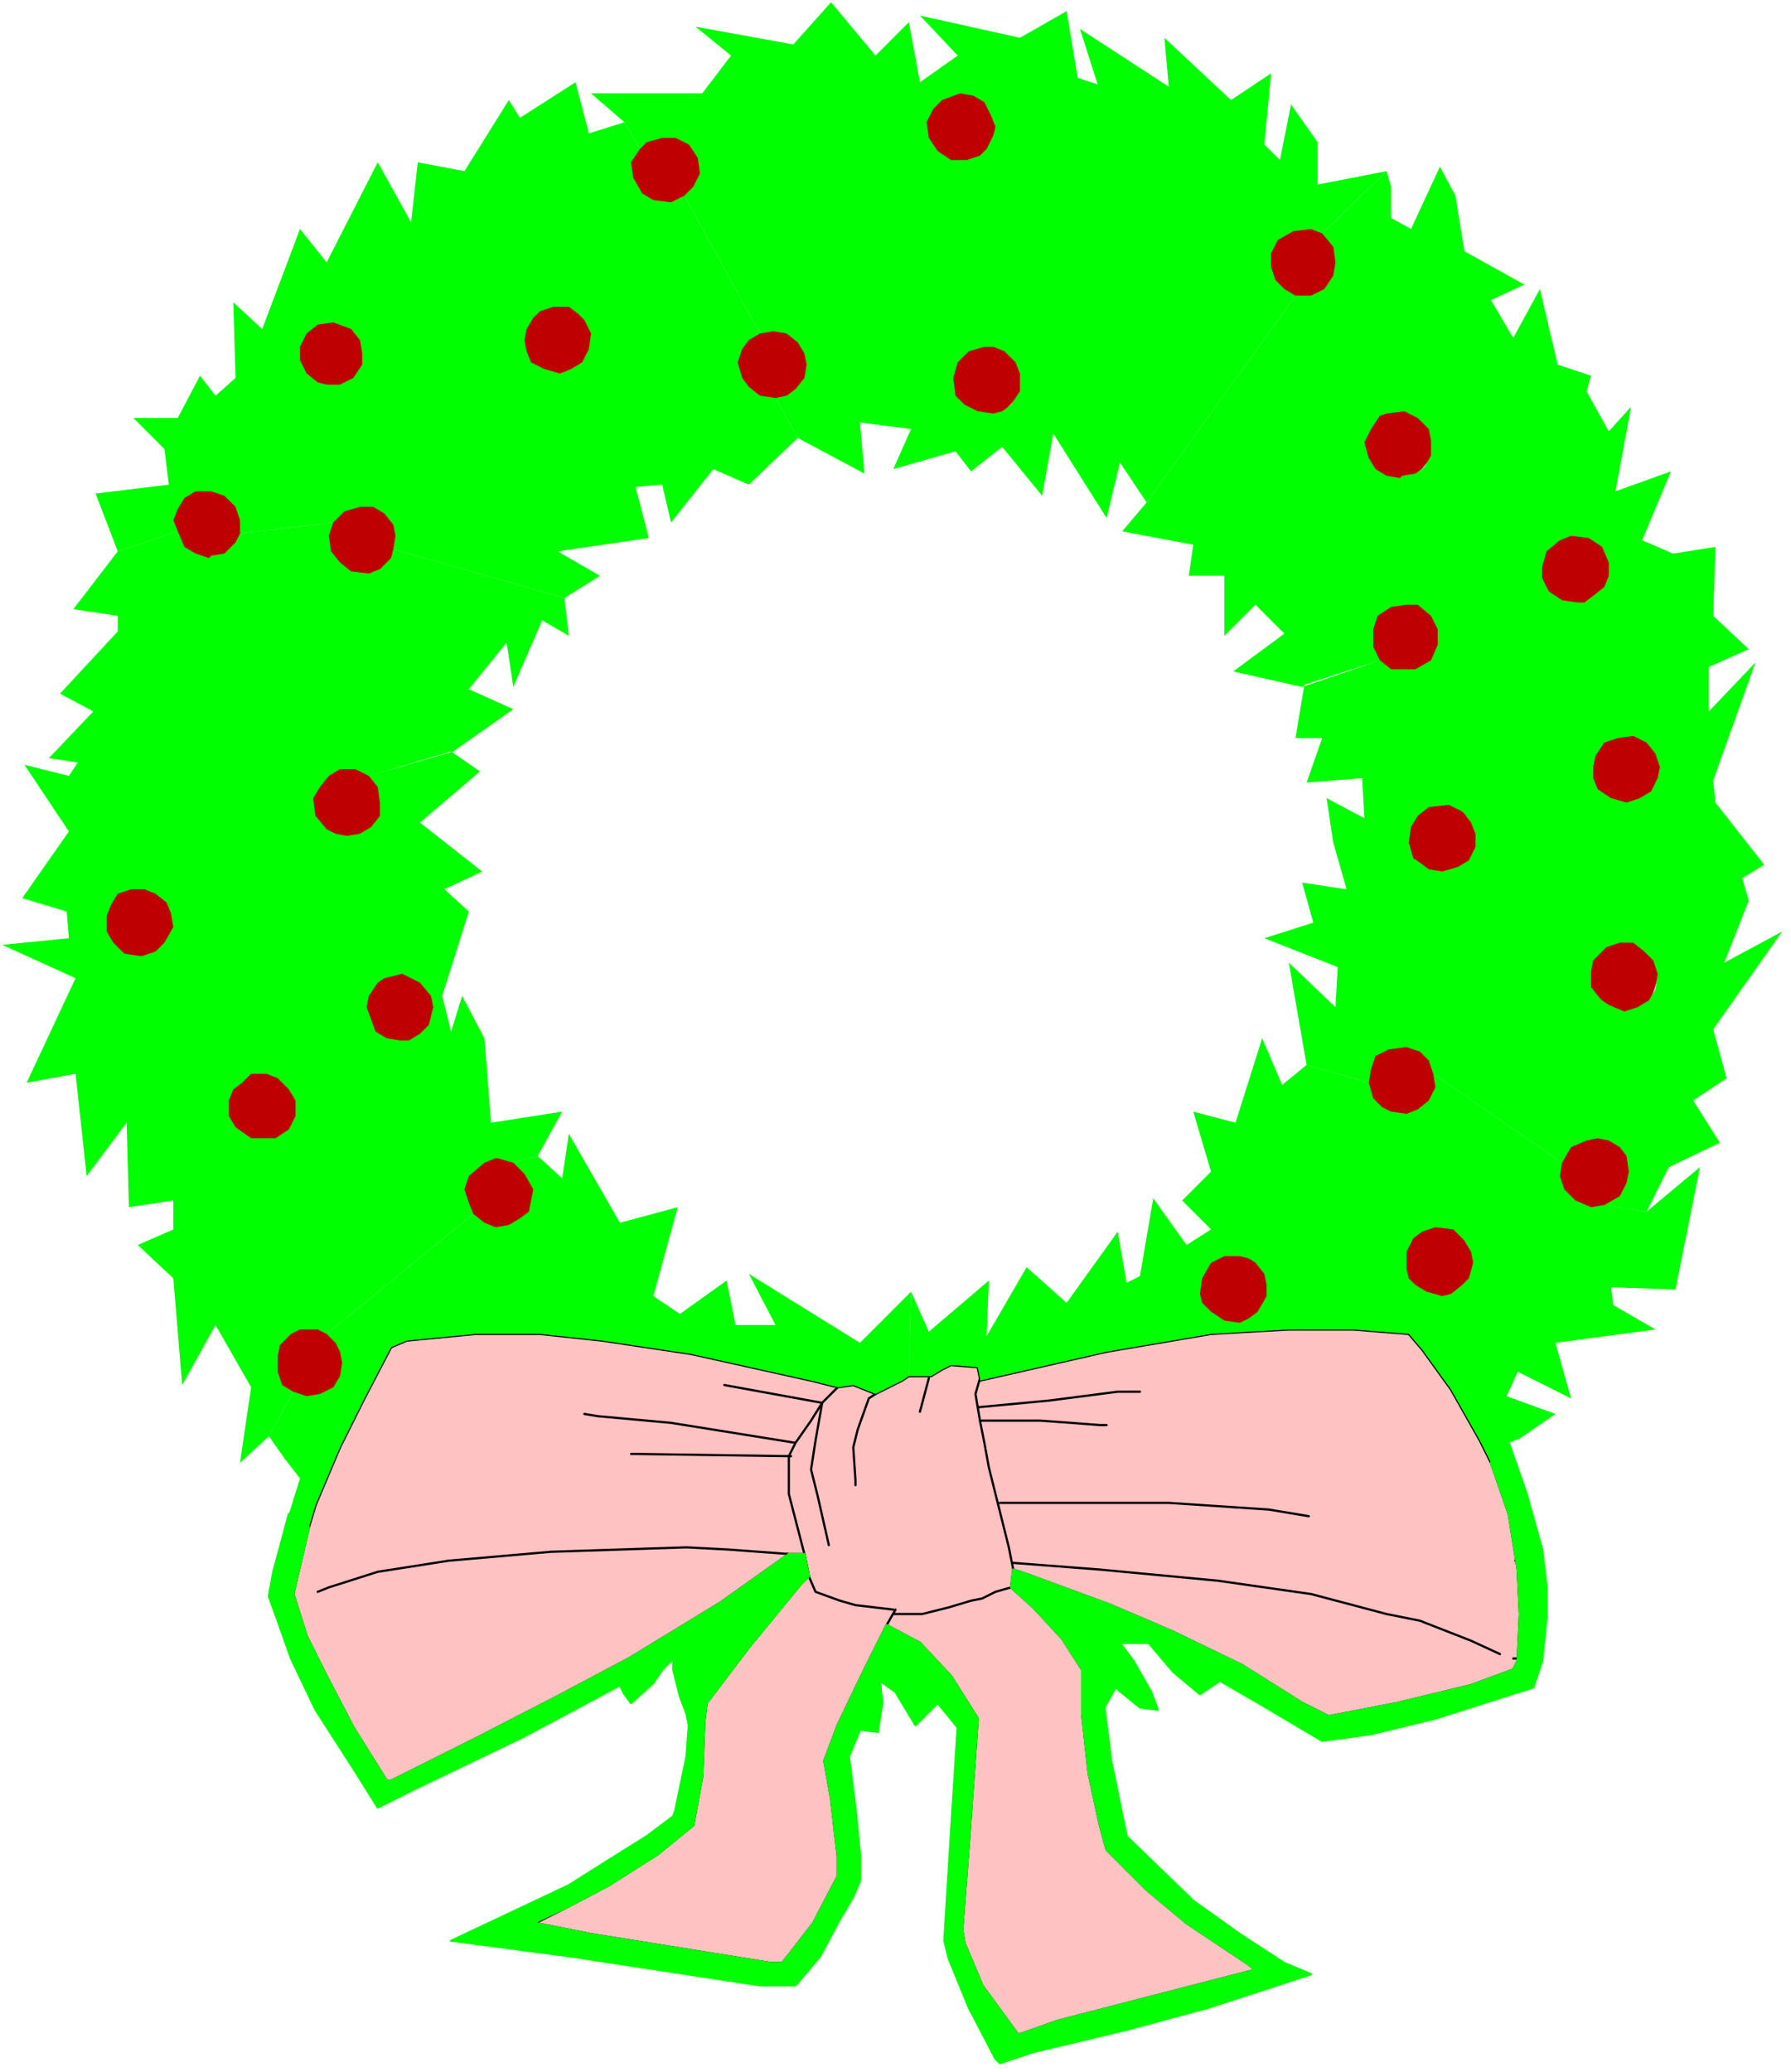
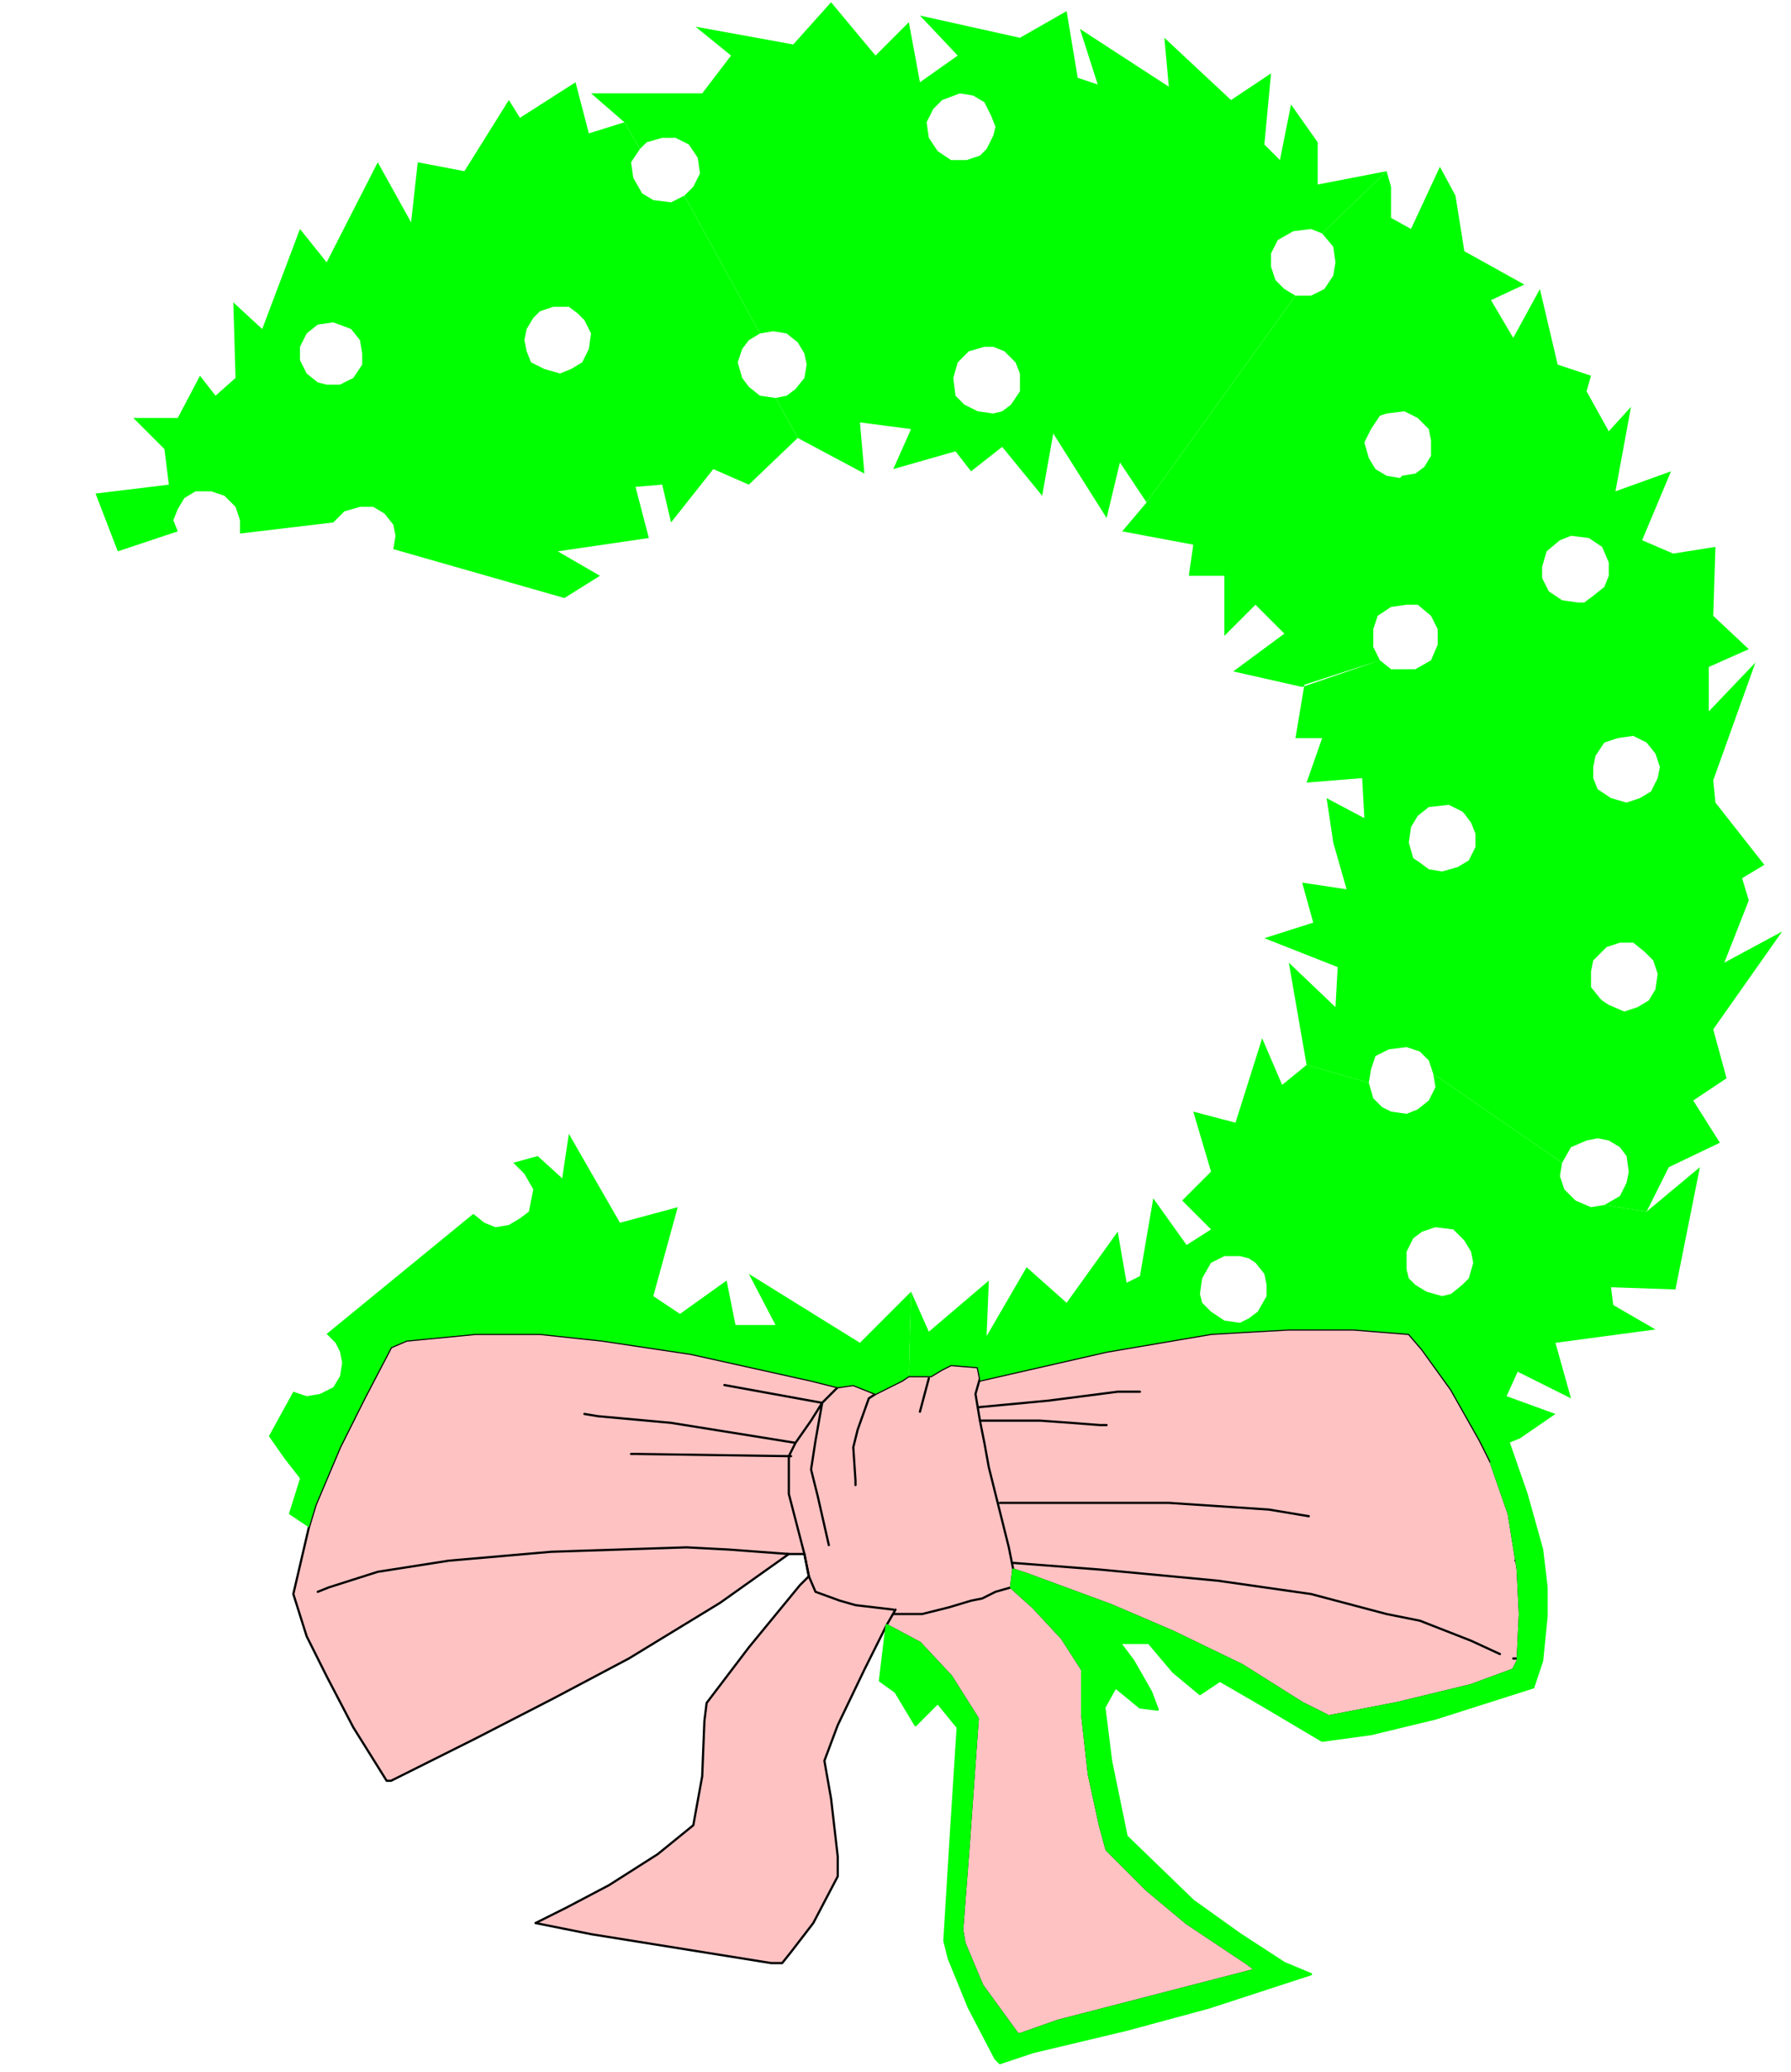
<svg xmlns="http://www.w3.org/2000/svg" width="257.867" height="298.2" fill-rule="evenodd" stroke-linecap="round" preserveAspectRatio="none" viewBox="0 0 806 932">
  <style>.pen1,.pen3{stroke:#000;stroke-width:1;stroke-linejoin:round}.pen3{stroke:#0f0}.brush3{fill:#0f0}.pen4{stroke:none}</style>
  <path d="m456 706 6 2 38 14 28 12 31 15 27 17 12 6 31-6 33-8 19-7 2-4 1-21-1-20-4-25-8-23-5-10-13-23-13-18-6-7-25-2h-29l-18 1-17 1-47 8-57 13v-1l-1-5-12-1-4 2-5 3h-10l-3 2-4 2-4 2-4 2-10-4-7 1-12-3-54-12-40-6-28-3h-29l-31 3-7 3-12 23-11 22-11 26-3 10-7 30 6 19 9 18 12 23 15 24h2l2-1 36-18 35-18 34-18 41-25 31-22h-1 8l2 10-4 4-23 28-19 25-1 8-1 25-4 22-16 13-22 14-19 10-14 7 25 5 81 13h5l4-5 10-13 11-21v-9l-3-26-3-17 6-16 12-25 10-20 15 8 14 15 12 19-4 56-3 39 1 6 8 19 16 22h1l17-6 89-23-4-3-27-18-18-15-18-18-3-11-5-23-3-27v-20l-9-14-13-14-10-9 1-8z" class="pen1" style="fill:#ffc2c2" />
-   <path d="m130 490-5-5-5-2h-7l-4 4-4 3-2 5v7l3 5 7 5h11l6-4 3-6v-7l-3-5zm65-37-1-5-5-6-4-2-4-2-8 2-3 2-4 6-1 5 4 11 5 3 6 1h4l5-3 4-4 2-8zM65 400h-6l-6 2-3 5-2 5v7l3 5 5 5 7 1h1l6-2 4-4 4-7-1-6-2-5-5-4-5-2zm67 226 6 2 6-1 6-3 3-5 1-6-1-5-2-4-4-4-4-2h-8l-4 2-5 5-1 5v7l2 6 5 3zm81-80 5 4 5 2 6-1 5-3 4-3 1-5 1-5-4-7-5-5-7-2h-1l-5 2-7 6-2 6 2 6 2 5zm-47-197 4 5 1 7v6l-4 5-5 3-6 1-5-1-4-2-5-6-1-7v-1l3-5 4-5 5-3h7l6 3zM88 221l-5 3-3 5-2 5 2 5 3 7 5 3 6 2 7-2 5-5 2-4v-6l-2-6-5-5-6-2h-7zm67 9-5 5-2 6 1 7 4 5 5 4 8 1 5-2 5-5 1-4 1-6-1-5-4-5-5-3h-6l-7 2zm-12-84-5 4-3 6v6l3 6 5 4 4 1h6l6-3 4-6v-5l-1-6-4-5-8-3-7 1zm106-8-6 2-3 3-3 5-1 5 1 5 2 5 6 3 7 2 5-2 5-3 3-6 1-7-3-6-3-3-4-3h-7zm42-74-3 3-4 6 1 7 4 7 5 3 8 1 6-3 4-4 3-6-1-7-4-6-6-3h-6l-7 2zm57 85-6 1-5 3-3 4-2 6 2 7 3 4 5 4 7 1 5-1 4-3 4-5 1-6-1-5-3-5-5-4-6-1zm88 9-5 5-2 7 1 8 4 4 6 3 7 1 4-1 4-4 4-5v-8l-2-5-5-5-5-2h-4l-7 2zM424 45l-4 4-3 6 1 7 4 6 6 4h7l6-2 3-3 3-6 1-4-2-5-3-6-5-3-6-1-8 3zm158 59-7 4-3 6v6l2 6 4 4 5 3h7l6-3 4-6 1-6-1-7-5-6-5-2-8 1zm42 82-3 1-4 6-3 6 2 7 3 5 5 3 6 1 7-2 3-3 4-5v-7l-1-5-5-5-6-3-8 1zm2 87-6 4-2 6v8l3 6 5 4h11l7-4 3-7v-7l-3-6-6-5h-5l-7 1zm81-32-5 2-6 5-2 7v5l3 6 6 4 7 1h3l4-3 5-4 2-5v-6l-3-7-6-4-8-1zm21 91-6 2-4 6-1 5v5l2 5 6 4 7 2 6-2 5-3 3-6 1-5-2-6-4-5-6-3-7 1zm-85 31-5 4-3 5-1 6 2 8 7 5 6 1 7-2 5-3 3-6v-6l-2-5-4-5-6-3-9 1zm80 63-6 6-1 6v6l4 6 4 2 7 3 6-2 5-3 2-5 2-7-2-6-4-4-5-4h-6l-6 2zm-98 46-6 3-2 6-1 6 2 7 4 4 4 2 7 1 5-2 5-4 3-6-1-6-2-6-4-4-6-2-8 1zm94 40-5 1-7 3-4 7-1 6 2 6 5 5 7 3 6-1 7-4 3-6 1-5-1-7-3-4-5-3-5-1zm-73 40-6 2-4 3-3 6v8l1 4 3 3 5 3 7 2 4-1 5-4 3-3 2-7-1-5-3-5-5-5-8-1zm-95 13-6 3-4 7-1 7 1 4 4 4 6 4 7 1 4-2 4-3 4-7v-5l-1-5-4-5-4-2-3-1h-7z" style="fill:#bf0000;stroke:#bf0000;stroke-width:1;stroke-linejoin:round" />
  <path fill="none" d="M682 702h1m-2 44h2m-8-2-13-6-23-9-15-3-34-9-42-6-53-5-39-3m-16-70 32-3m0 0 31-4m0 0h10m-72 13 2 10m0 0 2 11m0 0 4 16m0 0 5 20m0 0 2 10m-6-30h23m0 0h53l45 3 18 3m-171-62-4 15m-25-31v1m5 22-3 2m0 0-5 14-2 8 1 15v2m-27-19-3 6m1 0-69-1m0 0h-3m71 1v17m12 44 11 4 7 2 17 2m-76-101 44 8m0 0-5 8m0 0-7 10m0 0-56-9m0 0-33-3-6-1m178-16-2 7m0 0 1 6m0 0 1 6m0 0h14m0 0h13m0 0 14 1m0 0 13 1m0 0h3m-99 90 4-7m-30-29-5-22-3-12 2-13 3-17m0 0 7-7m-22 75-27-2m0 0-19-1-61 2-46 4-32 5-22 7-5 2m224 0-3-7-2-10-7-27m100 42-7 2-6 3-5 1-10 3-12 3h-13" class="pen1" />
  <path d="m679 649-8 9 8 23 4 25 1 20-1 21-2 4-19 7-33 8-31 6-12-6-27-17-31-15-28-12-38-14-6-2-1 8 10 9 13 14 9 14v20l3 27 5 23 3 11 18 18 18 15 27 18 4 3-89 23-17 6h-1l-16-22-8-19-1-6 3-39 4-56-12-19-14-15-15-8-3 25 7 5 9 15 10-10 9 11-3 47-3 49 2 8 9 22 12 23 2 2 15-5 42-10 37-10 46-15-12-5-20-13-21-15-30-29-7-34-3-24 5-9 11 9 8 1-3-8-8-14-6-8h13l11 13 12 10 9-6 19 11 27 16 22-3 29-7 44-14 4-12 2-20v-13l-2-17-7-25-8-23z" class="pen3 brush3" />
-   <path d="m399 731-10 20-12 25-6 16 3 17 3 26v9l-11 21-10 13-4 5h-5l-81-13-25-5 1-1 13-6 19-10 22-14 16-13 4-22 1-25 1-8 19-25 23-28 4-4-2-10h-7l-31 22-41 25-34 18-35 18-36 18-2 1h-2l-15-24-12-23-9-18-6-19 7-30-9-6-4 15-3 11-2 11 4 11 6 17 11 23 18 28 10 16 16-8 50-24 43-23 2 4 3 4 10-9 4-6 5-5v5l3 12 3 8 1 5-1 14-5 24-1 3-12 9-16 10-19 12-53 25h1l53 7 85 13h16l11-13 8-15 7-12 3-7v-12l-2-20-3-24 5-12 8 1 2-13-1-10 3-25z" class="pen3 brush3" />
  <path d="m410 581-23 23-50-31 12 23h-18l-4-20-21 15-12-8 11-40-26 7-23-40-3 20-11-10-11 3 5 5 4 7-1 5-1 5-4 3-5 3-6 1-5-2-5-4-66 54 4 4 2 4 1 5-1 6-3 5-6 3-6 1-6-2-11 20 7 10 7 9-5 16 9 6 3-10 11-26 11-22 12-23 7-3 31-3h29l28 3 40 6 54 12 12 3 7-1 10 4 4-2 4-2 4-2 3-2 1-38z" class="pen4 brush3" />
-   <path d="m108 658 5-34-16-28-15 27-4-48-16-15 16-7v-13l-20 3-1-38-18 24-5-46-22 4 22-47-33-15 30-3-1-12-20-6 21-30-20-30 20 5 4-6-13-2 20-21-15-8 26-28v-7l-20-3 20-26 27-9 3 7 5 3 6 2 1-1 6-1 5-5 2-4 42-5-2 6 1 7 4 5 5 4 8 1 5-2 5-5 1-4 77 22 2 17-12-7-13 30-3-20-17 21 20 9-27 19-38 11-6-3h-7l-5 3-4 5-3 5v1l-71 42-5-2h-6l-6 2-3 5-2 5v7l3 5 5 5 7 1h1l6-2 4-4 4-7-1-6-2-5-5-4 71-42 1 7 5 6 4 2 5 1 6-1 5-3 4-5v-6l-1-7-4-5 37-11 13 9-27 23 28 22-17 8 11 10-12 38-4 5-1-5-5-6-4-2-4-2-8 2-3 2-4 6-1 5 4 11-39 26-5-5-5-2h-7l-4 4-4 3-2 5v7l3 5 7 5h11l6-4 3-6v-7l-3-5 39-26 5 3 6 1h4l5-3 4-4 2-8 4-5 4 16 5-16 10 19 3 38 32-5-11 20-11 3-7-2h-1l-5 2-7 6-2 6 2 6 2 5-66 54-4-2h-8l-4 2-5 5-1 5v7l2 6 5 3-11 20-13 12z" class="pen4 brush3" />
  <path d="m53 248-10-26 33-4-2-16-14-14h20l10-19 7 9 9-8-1-34 13 12 17 8v6l3 6 5 4 4 1h6l6-3 4-6v-5l-1-6-4-5-8-3-7 1-5 4-3 6-17-8 17-45 12 15 23-45 15 27 3-27 21 4 20-32 5 8 25-16 6 23 16-5 7 12-4 6 1 7 4 7 5 3 8 1 6-3 34 62-5 3-3 4-2 6 2 7 3 4 5 4 7 1 10 18-22 21-16-7-19 24-4-17-12 1-29-53 5-3 3-6 1-7-3-6-3-3-4-3h-7l-6 2-3 3-3 5-1 5 1 5 2 5 6 3 7 2 5-2 29 53 6 23-41 6 19 11-16 10-77-22 1-6-1-5-4-5-5-3h-6l-7 2-5 5-42 5v-6l-2-6-5-5-6-2h-7l-5 3-3 5-2 5 2 5-27 9z" class="pen4 brush3" />
  <path d="m281 55-15-13h50l13-17-16-13 44 8 17-19 20 24 15-15 5 27 17-12 1 17-8 3-4 4-3 6 1 7 4 6 6 4h7l6-2 3-3 3-6 1-4-2-5-3-6-5-3-6-1-1-17-17-18 45 10 21-12 5 30 9 3-8-25 40 26-2-22 30 28 18-12-3 32 7 7 5-25 12 17v19l31-6-29 28-5-2-8 1-7 4-3 6v6l2 6 4 4 5 3-67 93-12-18-6 25-24-38-5 28-18-22-4-15 4-1 4-3 4-6v-8l-2-5-5-5-5-2h-4l-7 2-5 5-2 7 1 8 4 4 6 3 7 1 4 15-14 11-7-9-28 8 8-18-23-3 2 23-30-16-10-18 5-1 4-3 4-5 1-6-1-5-3-5-5-4-6-1-6 1-34-62 4-4 3-6-1-7-4-6-6-3h-6l-7 2-3 3-7-12z" class="pen4 brush3" />
  <path d="M583 133h7l6-3 4-6 1-6-1-7-5-6 29-28 2 7v14l9 5 13-28 7 13 4 25 27 15-15 7 10 17 12-22 8 34-58 29-5-5-6-3-8 1-3 1-4 6-3 6 2 7 3 5 5 3 6 1 1-1 6-1 4-3 3-5v-7l-1-5 58-29 15 5-2 7 10 18 10-11-7 38 25-9-13 31-15 10-3-7-6-4-8-1-5 2-6 5-2 7v5l3 6 6 4 7 1h3l4-3 5-4 2-5v-6l15-10 14 6 19-3-1 31 16 15-18 8v20l21-22-19 53-25-1 1-5-2-6-4-5-6-3-7 1-6 2-4 6-1 5v5l2 5 6 4 7 2 6-2 5-3 3-6 25 1 1 10 22 28-10 6 3 10-11 28-30 5-2-6-4-4-5-4h-6l-6 2-6 6-1 5v7l4 5 1 1 3 2 7 3 6-2 5-3 3-5 1-7 30-5 26-14-31 44 6 22-15 10 12 19-23 11-10 20-19-3 7-4 3-6 1-5-1-7-3-4-5-3-5-1-5 1-7 3-4 7-58-40-2-6-4-4-6-2-8 1-6 3-2 6-1 6-28-8-8-46 21 20 1-18-33-13 22-7-5-18 20 3 30-14 3 2 4 3 6 1 7-2 5-3 3-6v-6l-2-5-3-4-1-1-6-3-9 1-5 4-3 5-1 7 2 7-30 14-6-21-3-20 17 9-1-18-25 2 7-20h-12l4-24 34-11 5 4h11l7-4 3-7v-7l-3-6-6-5h-5l-7 1-6 4-2 6v8l3 6-35 12-31-7 23-17-13-13-14 14v-27h-16l2-14-32-6 11-13 67-93z" class="pen4 brush3" />
  <path d="m671 658 8-9 5-2-35-64-7-2-5-3-3-3-1-4v-8l3-6 4-3 6-2 8 1 5 5 3 5 1 5-2 7-3 3-5 4-4 1 35 64 16-11-22-8 5-11 24 12-7-25 45-6-19-11-1-8 29 1 11-55-24 20-19-3-6 1-7-3-5-5-2-6 1-6-58-40 1 6-3 6-5 4-5 2-7-1-4-2-4-4-2-7-28-8-11 9-9-21-12 38-19-5 8 27-13 13 13 13-11 7 11 8 6-3h7l4 1 3 2 4 5 1 5v5l-4 7-4 3-4 2-7-1-6-4-4-4-1-4 1-7 4-7-11-8-15-21-6 35-6 3-4-23-23 32-18-16-18 31 1-25-27 23-8-18-1 38h10l5-3 4-2 12 1 1 5v1l57-13 47-8 17-1 18-1h29l25 2 6 7 13 18 13 23 5 10z" class="pen4 brush3" />
</svg>